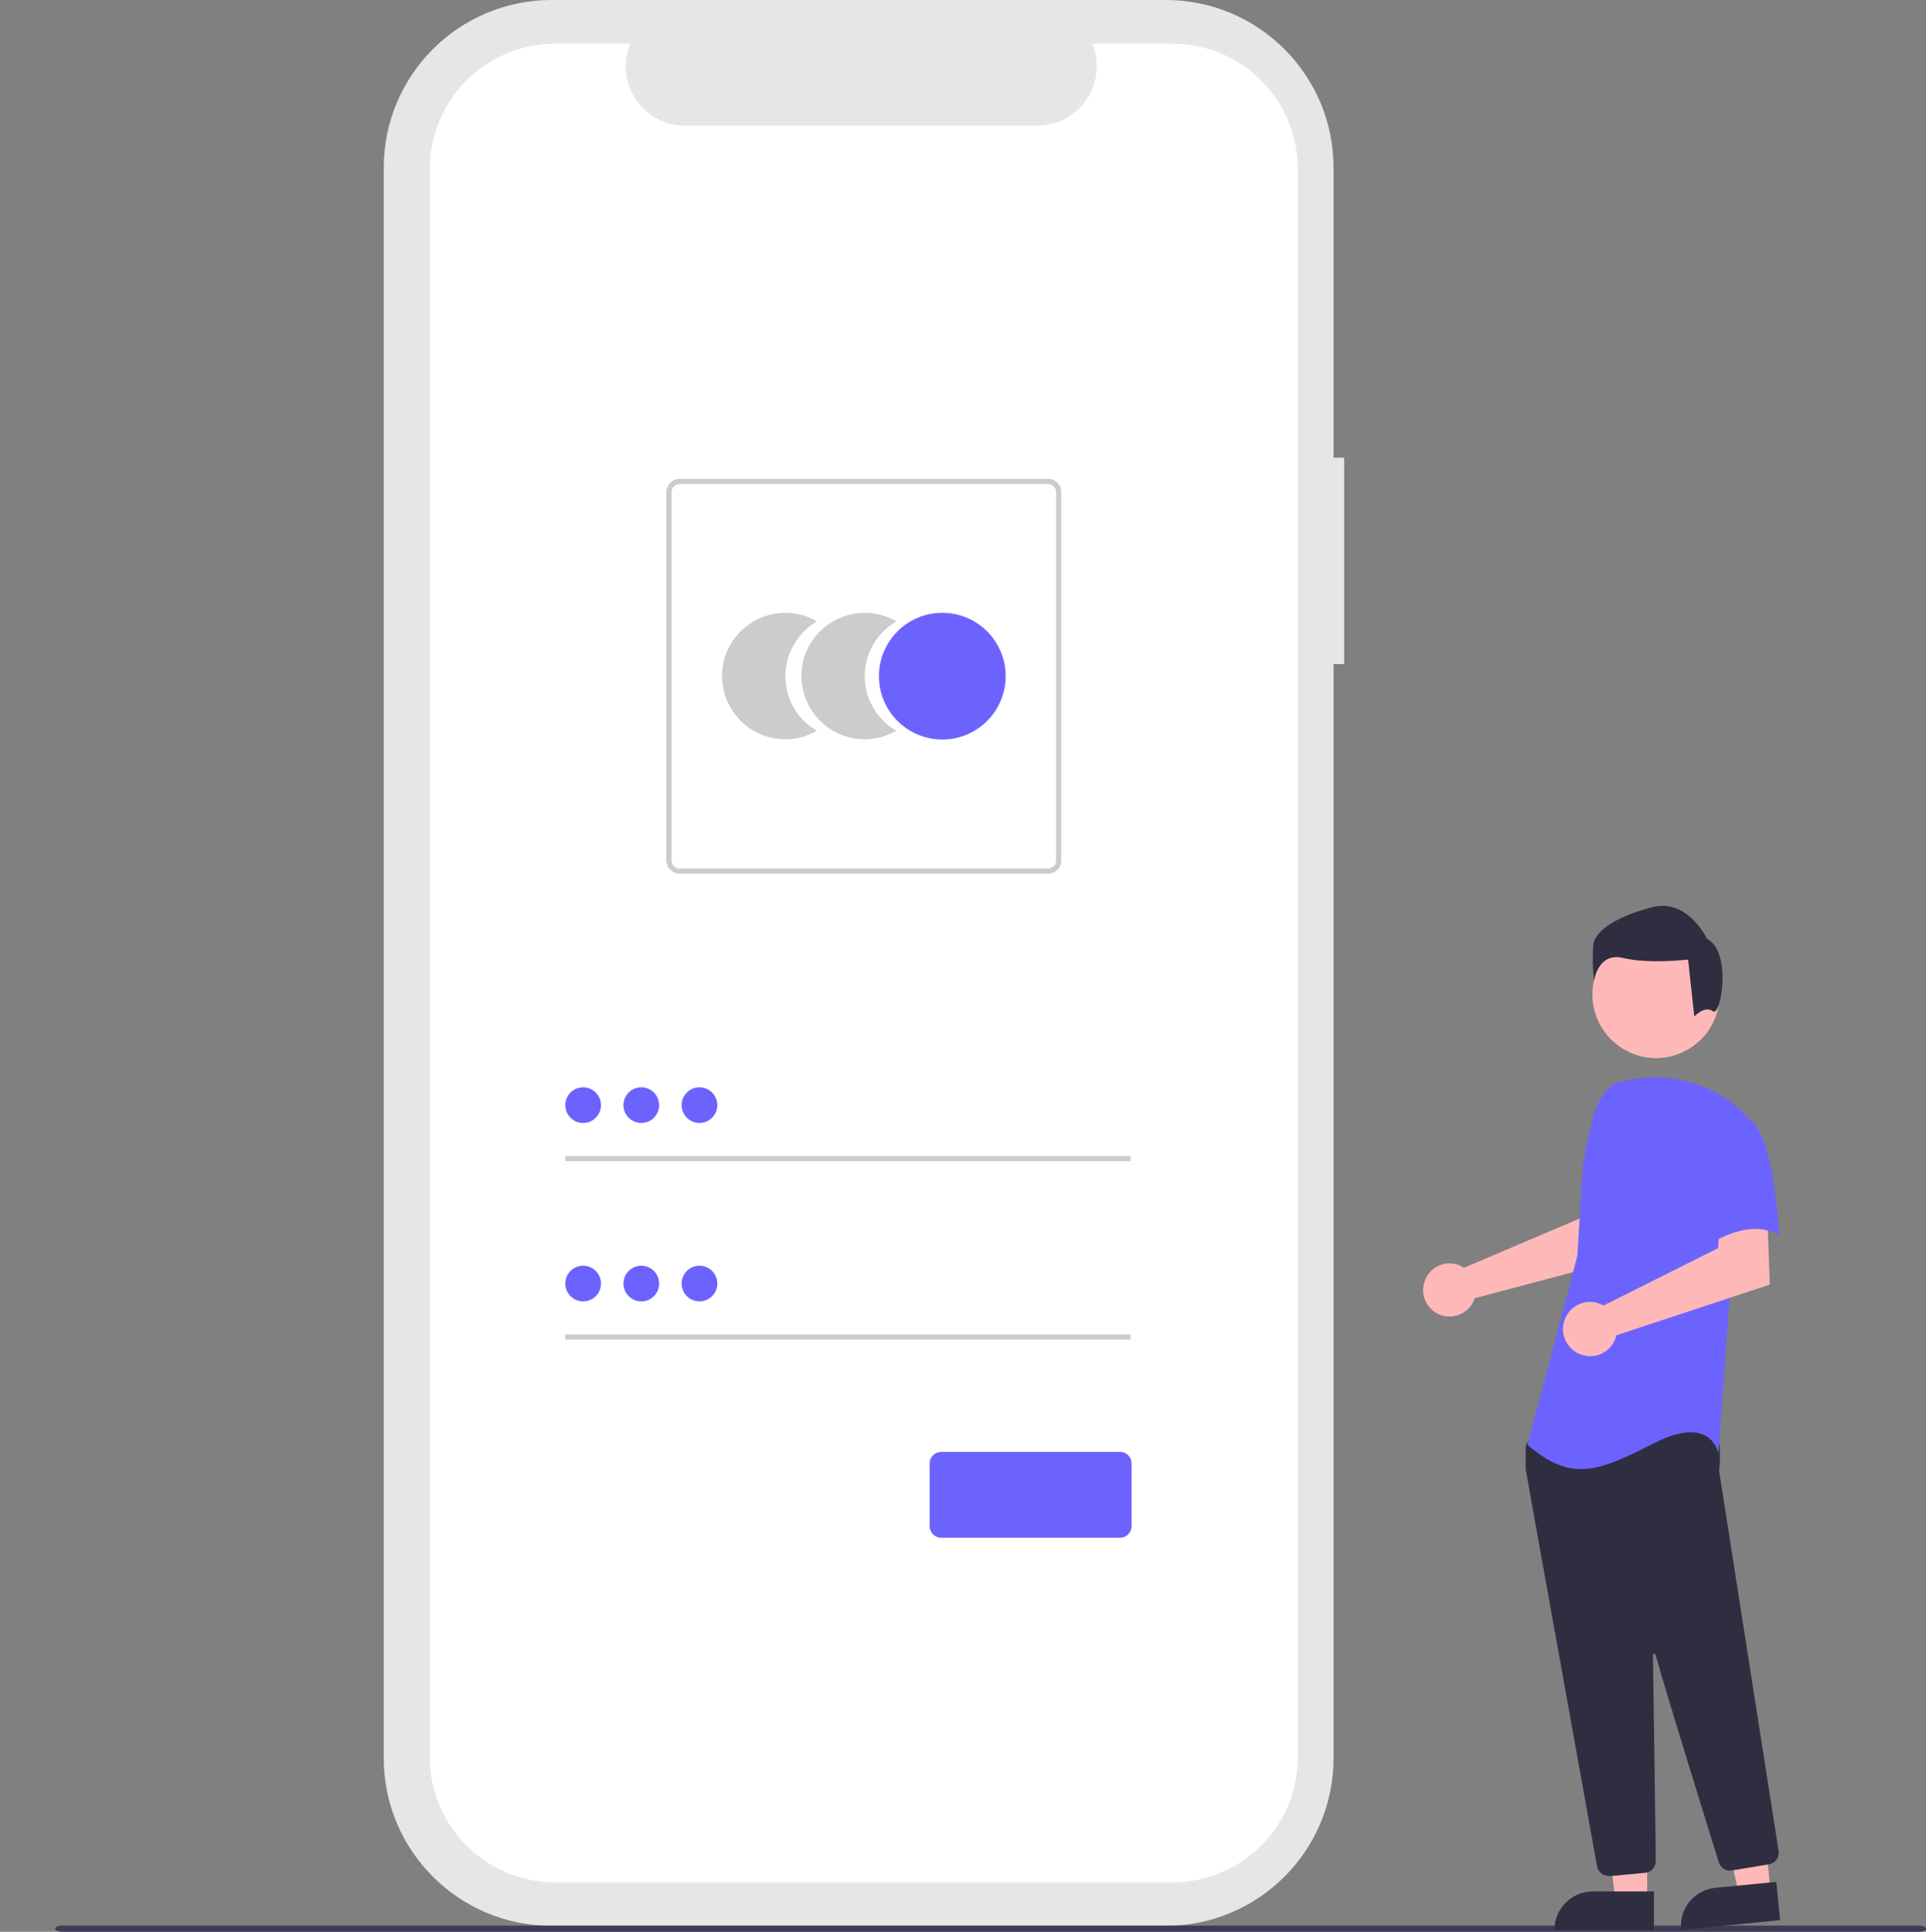
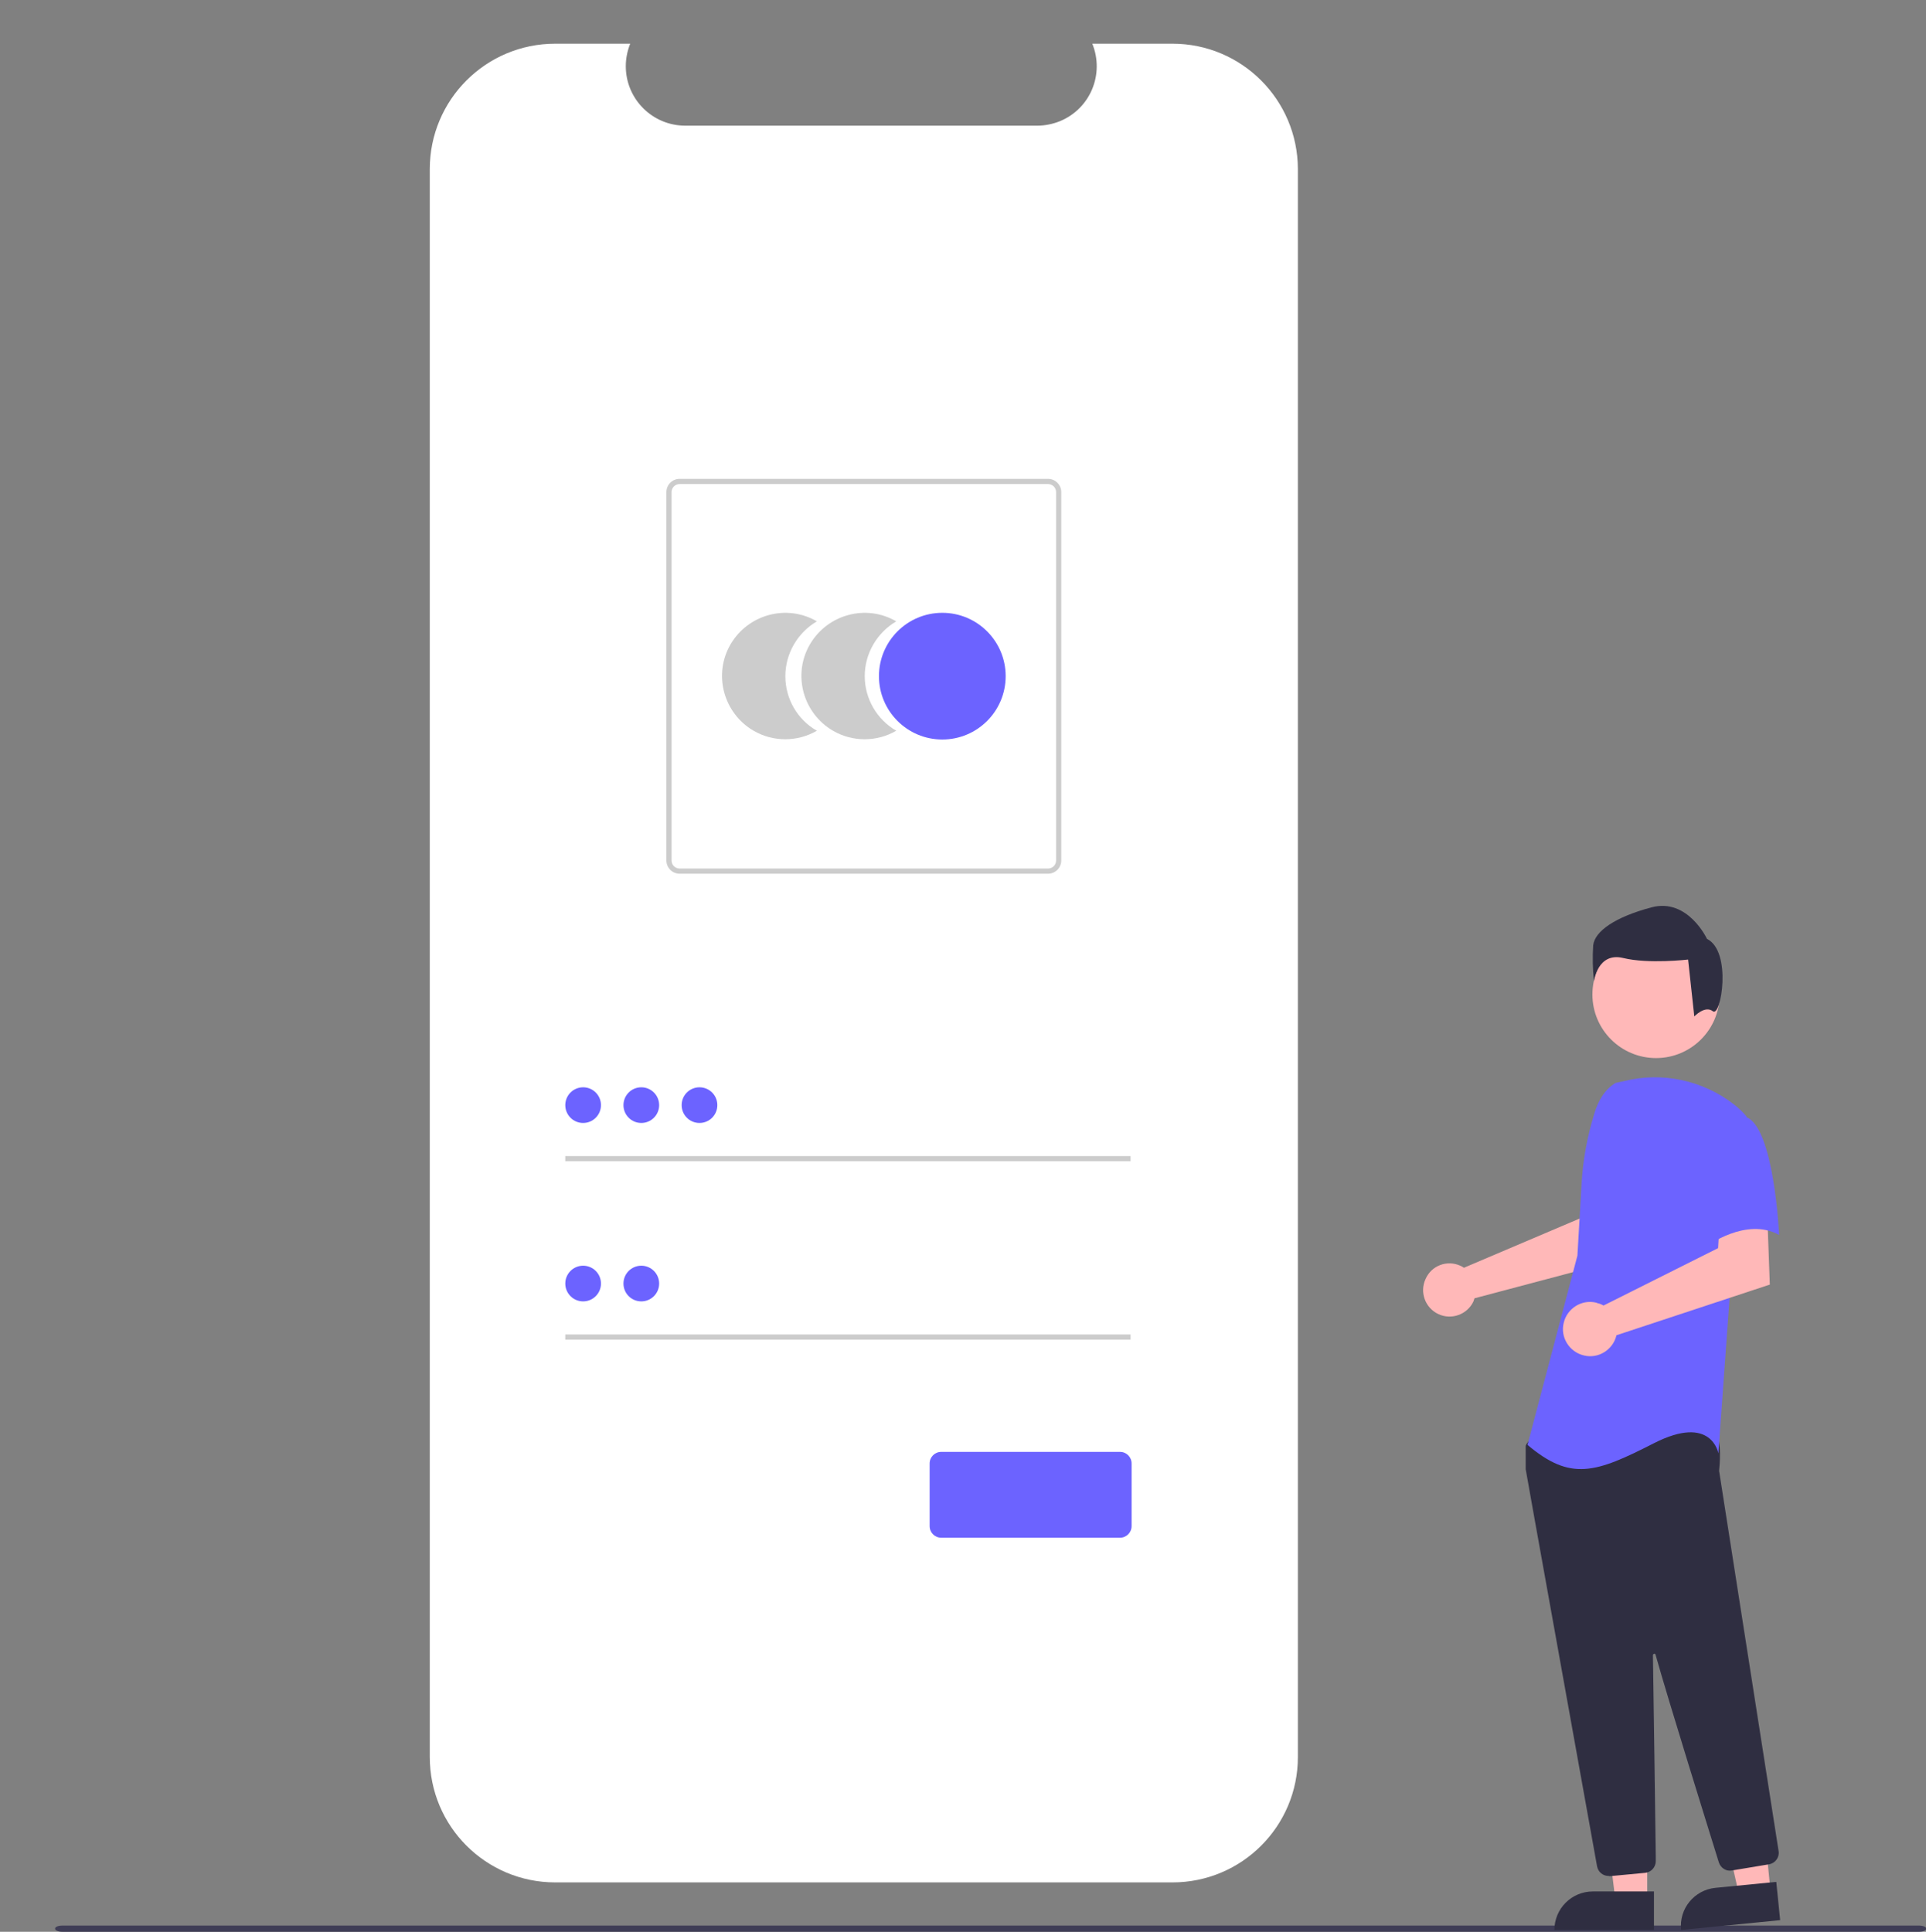
<svg xmlns="http://www.w3.org/2000/svg" version="1.1" id="a87032b8-5b37-4b7e-a4d9-4dbfbe394641" x="0px" y="0px" viewBox="0 0 744.8 747.1" style="enable-background:new 0 0 744.8 747.1;" xml:space="preserve">
  <rect x="0" y="0" width="744.8" height="747.1" fill="#808080" stroke="none" />
  <style type="text/css">
	.st0{fill:#E6E6E6;}
	.st1{fill:#FFFFFF;}
	.st2{fill:#CCCCCC;}
	.st3{fill:#6C63FF;}
	.st4{fill:#3F3D56;}
	.st5{fill:#FFB8B8;}
	.st6{fill:#2F2E41;}
</style>
-   <path id="b3ac2088-de9b-4f7f-bc99-0ed9705c1a9d" class="st0" d="M519.8,177h-4.1V64.9c0-35.8-29-64.9-64.9-64.9H213.3  c-35.8,0-64.9,29-64.9,64.9v615c0,35.8,29,64.9,64.9,64.9h237.5c35.8,0,64.9-29,64.9-64.9V256.8h4.1L519.8,177z" />
  <path id="b2715b96-3117-487c-acc0-20904544b5b7" class="st1" d="M453.4,16.9h-31c4.8,11.8-0.8,25.2-12.6,30  c-2.8,1.1-5.7,1.7-8.7,1.7H265c-12.7,0-23-10.3-23-23c0-3,0.6-5.9,1.7-8.7h-29c-26.8,0-48.5,21.7-48.5,48.5l0,0v614.1  c0,26.8,21.7,48.5,48.5,48.5h238.7c26.8,0,48.5-21.7,48.5-48.5l0,0V65.3C501.8,38.6,480.2,16.9,453.4,16.9z" />
  <path id="b06d66ec-6c84-45dd-8c27-1263a6253192" class="st2" d="M303.7,261.5c0-8.7,4.7-16.8,12.2-21.2c-11.7-6.8-26.6-2.7-33.4,8.9  c-6.8,11.7-2.7,26.6,8.9,33.4c7.6,4.4,16.9,4.4,24.5,0C308.3,278.3,303.7,270.2,303.7,261.5z" />
  <path id="e73810fe-4cf4-40cc-8c7c-ca544ce30bd4" class="st2" d="M334.4,261.5c0-8.7,4.7-16.8,12.2-21.2c-11.7-6.8-26.6-2.7-33.4,8.9  c-6.8,11.7-2.7,26.6,8.9,33.4c7.6,4.4,16.9,4.4,24.5,0C339.1,278.3,334.4,270.2,334.4,261.5z" />
  <circle id="a4813fcf-056e-4514-bb8b-e6506f49341f" class="st3" cx="364.4" cy="261.5" r="24.5" />
  <path id="bbe451c3-febc-41ba-8083-4c8307a2e73e" class="st2" d="M405.3,337.9H262.8c-2.8,0-5.1-2.3-5.1-5.1V190.3  c0-2.8,2.3-5.1,5.1-5.1h142.5c2.8,0,5.1,2.3,5.1,5.1v142.5C410.4,335.6,408.1,337.9,405.3,337.9z M262.8,187.2  c-1.7,0-3.1,1.4-3.1,3.1v142.5c0,1.7,1.4,3.1,3.1,3.1h142.5c1.7,0,3.1-1.4,3.1-3.1V190.3c0-1.7-1.4-3.1-3.1-3.1H262.8z" />
  <rect id="bb28937d-932f-4fdf-befe-f406e51091fe" x="218.6" y="447.1" class="st2" width="218.6" height="2" />
  <circle id="fcef55fc-4968-45b2-93bb-1a1080c85fc7" class="st3" cx="225.5" cy="427.4" r="6.9" />
  <rect id="ff33d889-4c74-4b91-85ef-b4882cc8fe76" x="218.6" y="516.1" class="st2" width="218.6" height="2" />
  <circle id="e8fa0310-b872-4adf-aedd-0c6eda09f3b8" class="st3" cx="225.5" cy="496.4" r="6.9" />
  <path class="st3" d="M433.1,594.7H364c-2.5,0-4.5-2-4.5-4.5V566c0-2.5,2-4.5,4.5-4.5h69.1c2.5,0,4.5,2,4.5,4.5v24.2  C437.6,592.7,435.6,594.7,433.1,594.7z" />
  <circle id="e12ee00d-aa4a-4413-a013-11d20b7f97f7" class="st3" cx="248" cy="427.4" r="6.9" />
  <circle id="f58f497e-6949-45c8-be5f-eee2aa0f6586" class="st3" cx="270.5" cy="427.4" r="6.9" />
  <circle id="b4d4939a-c6e6-4f4d-ba6c-e8b05485017d" class="st3" cx="248" cy="496.4" r="6.9" />
-   <circle id="aff120b1-519b-4e96-ac87-836aa55663de" class="st3" cx="270.5" cy="496.4" r="6.9" />
  <path id="f1094013-1297-477a-ac57-08eac07c4bd5" class="st4" d="M742.1,747.1h-718c-1.5,0-2.8-0.5-2.8-1.2s1.2-1.2,2.8-1.2h718  c1.5,0,2.8,0.5,2.8,1.2S743.6,747.1,742.1,747.1z" />
  <path class="st5" d="M564.7,489.5c0.5,0.2,1,0.5,1.4,0.8l44.9-19.1l1.6-11.8l17.9-0.1l-1.1,27.1l-59.2,15.7  c-0.1,0.4-0.3,0.8-0.4,1.2c-2.4,5.1-8.5,7.3-13.6,4.9c-5.1-2.4-7.3-8.5-4.9-13.6C553.6,489.4,559.6,487.2,564.7,489.5z" />
  <polygon class="st5" points="637,735 624.7,735 618.9,687.7 637,687.7 " />
  <path class="st6" d="M616,731.5h23.6l0,0v14.9l0,0h-38.5l0,0l0,0C601.1,738.2,607.7,731.5,616,731.5z" />
  <polygon class="st5" points="684.7,731.6 672.5,732.8 662,686.3 680,684.5 " />
  <path class="st6" d="M663.4,730.1l23.5-2.3l0,0l1.5,14.8l0,0l-38.3,3.8l0,0l0,0C649.2,738.2,655.2,730.9,663.4,730.1z" />
  <circle class="st5" cx="640.4" cy="384.6" r="24.6" />
  <path class="st6" d="M622,725.5c-2.2,0-4-1.6-4.4-3.7c-6.3-35.2-27.1-150.4-27.6-153.6c0-0.1,0-0.1,0-0.2v-8.6  c0-0.3,0.1-0.6,0.3-0.9l2.7-3.8c0.3-0.4,0.7-0.6,1.1-0.6c15.6-0.7,66.8-2.9,69.3,0.2l0,0c2.5,3.1,1.6,12.5,1.4,14.4l0,0.2l23,147  c0.4,2.4-1.3,4.7-3.7,5.1l-14.4,2.4c-2.2,0.4-4.3-1-5-3.1c-4.4-14.2-19.3-61.9-24.5-80.4c-0.1-0.3-0.3-0.4-0.6-0.3  c-0.2,0.1-0.4,0.3-0.4,0.5c0.3,17.6,0.9,62.5,1.1,78l0,1.7c0,2.3-1.8,4.3-4.1,4.5l-13.8,1.3C622.3,725.5,622.1,725.5,622,725.5z" />
  <path id="ae7af94f-88d7-4204-9f07-e3651de85c05" class="st3" d="M624.8,418.8c-4.3,2.5-6.9,7.2-8.3,12c-2.7,8.8-4.4,17.9-4.9,27.2  l-1.6,27.6l-19.3,73.2c16.7,14.1,26.3,10.9,48.8-0.6s25,3.9,25,3.9l4.5-62.3l6.4-68c-1.4-1.7-3.1-3.3-4.9-4.7  c-12-9.3-27.7-12.7-42.4-9L624.8,418.8z" />
  <path class="st5" d="M618.6,504.2c0.5,0.2,1,0.4,1.5,0.7l44.3-22.2l0.7-12l18.3-1.3l1,27.4l-59.3,19.6c-1.3,5.6-7,9.2-12.6,7.8  c-5.6-1.3-9.2-7-7.8-12.6c1.3-5.6,7-9.2,12.6-7.8C617.7,504,618.1,504.1,618.6,504.2L618.6,504.2z" />
  <path id="a6768b0e-63d0-4b31-8462-9b2e0b00f0fd" class="st3" d="M675.2,432c10.9,3.9,12.8,45.6,12.8,45.6  c-12.8-7.1-28.2,4.5-28.2,4.5s-3.2-10.9-7.1-25c-2.4-8.1-0.4-16.8,5.1-23.1C657.9,433.9,664.3,428.1,675.2,432z" />
  <path id="bfd7963f-0cf8-4885-9d3a-2c00bccda2e3" class="st6" d="M662.4,391.1c-3.1-2.4-7.2,2-7.2,2l-2.4-22c0,0-15.3,1.8-25.1-0.6  s-11.3,8.9-11.3,8.9c-0.5-4.6-0.6-9.2-0.3-13.8c0.6-5.5,8.6-11,22.6-14.7s21.4,12.2,21.4,12.2C669.9,368,665.5,393.5,662.4,391.1z" />
</svg>